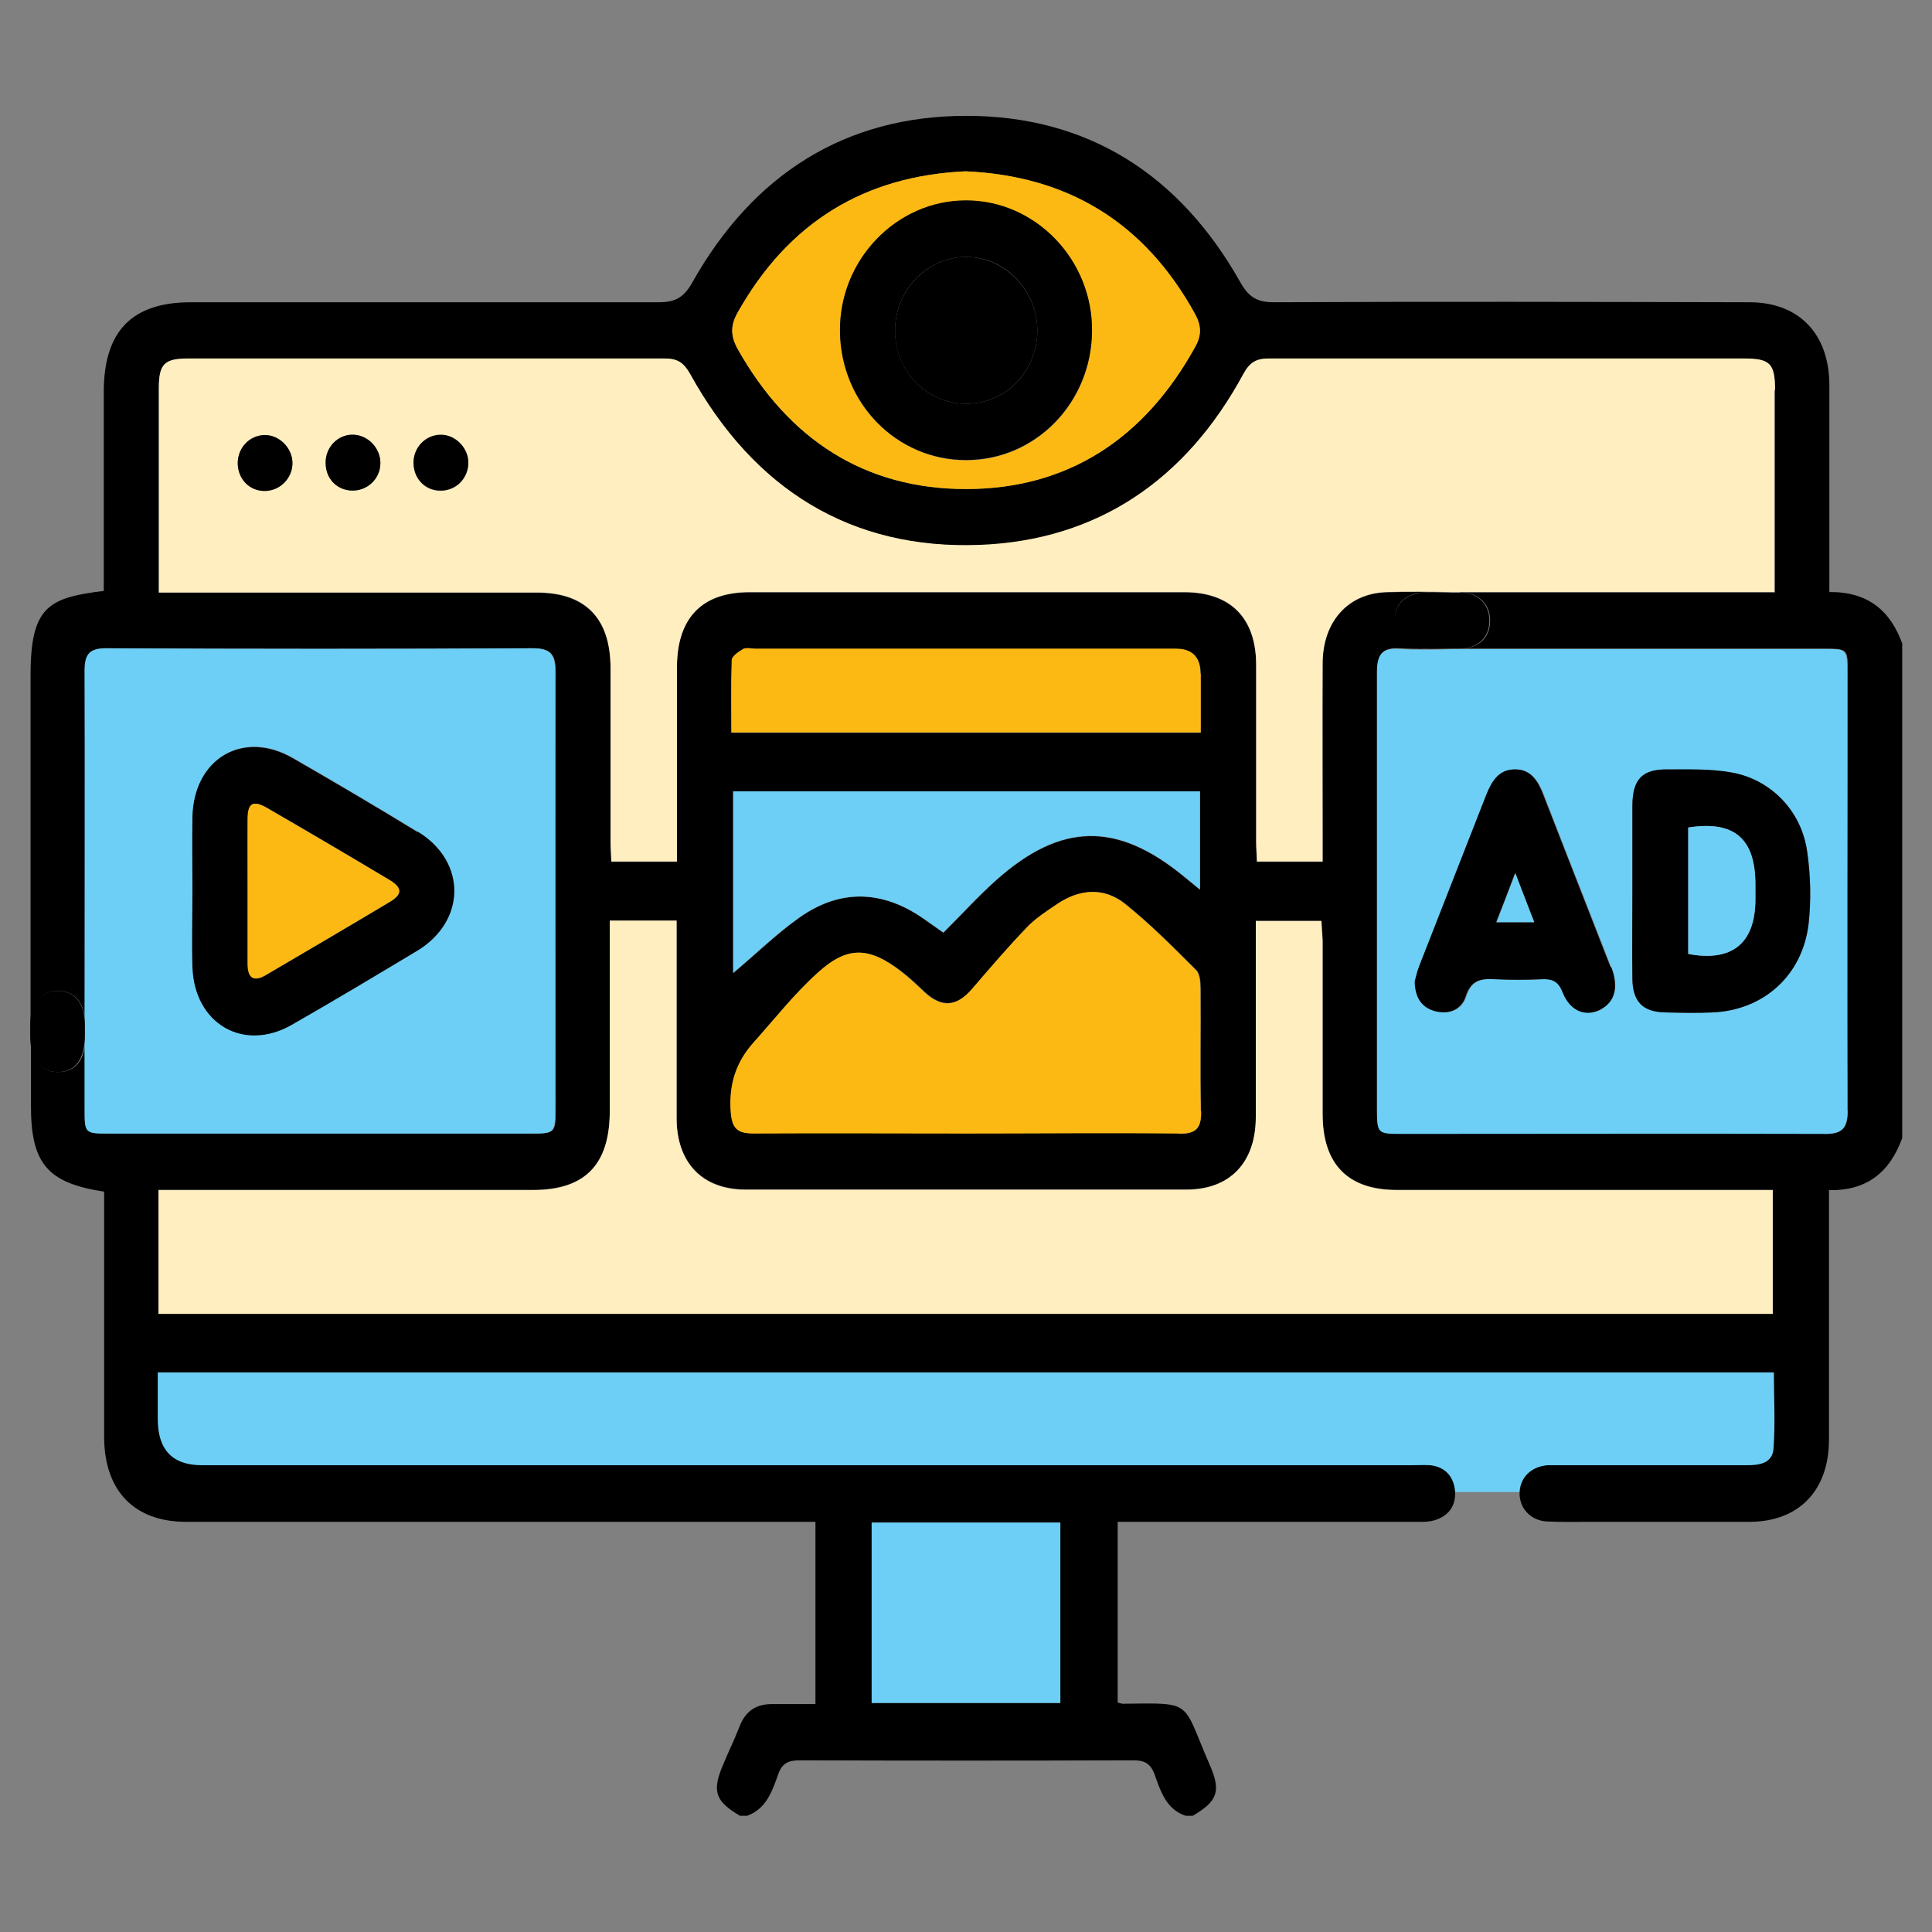
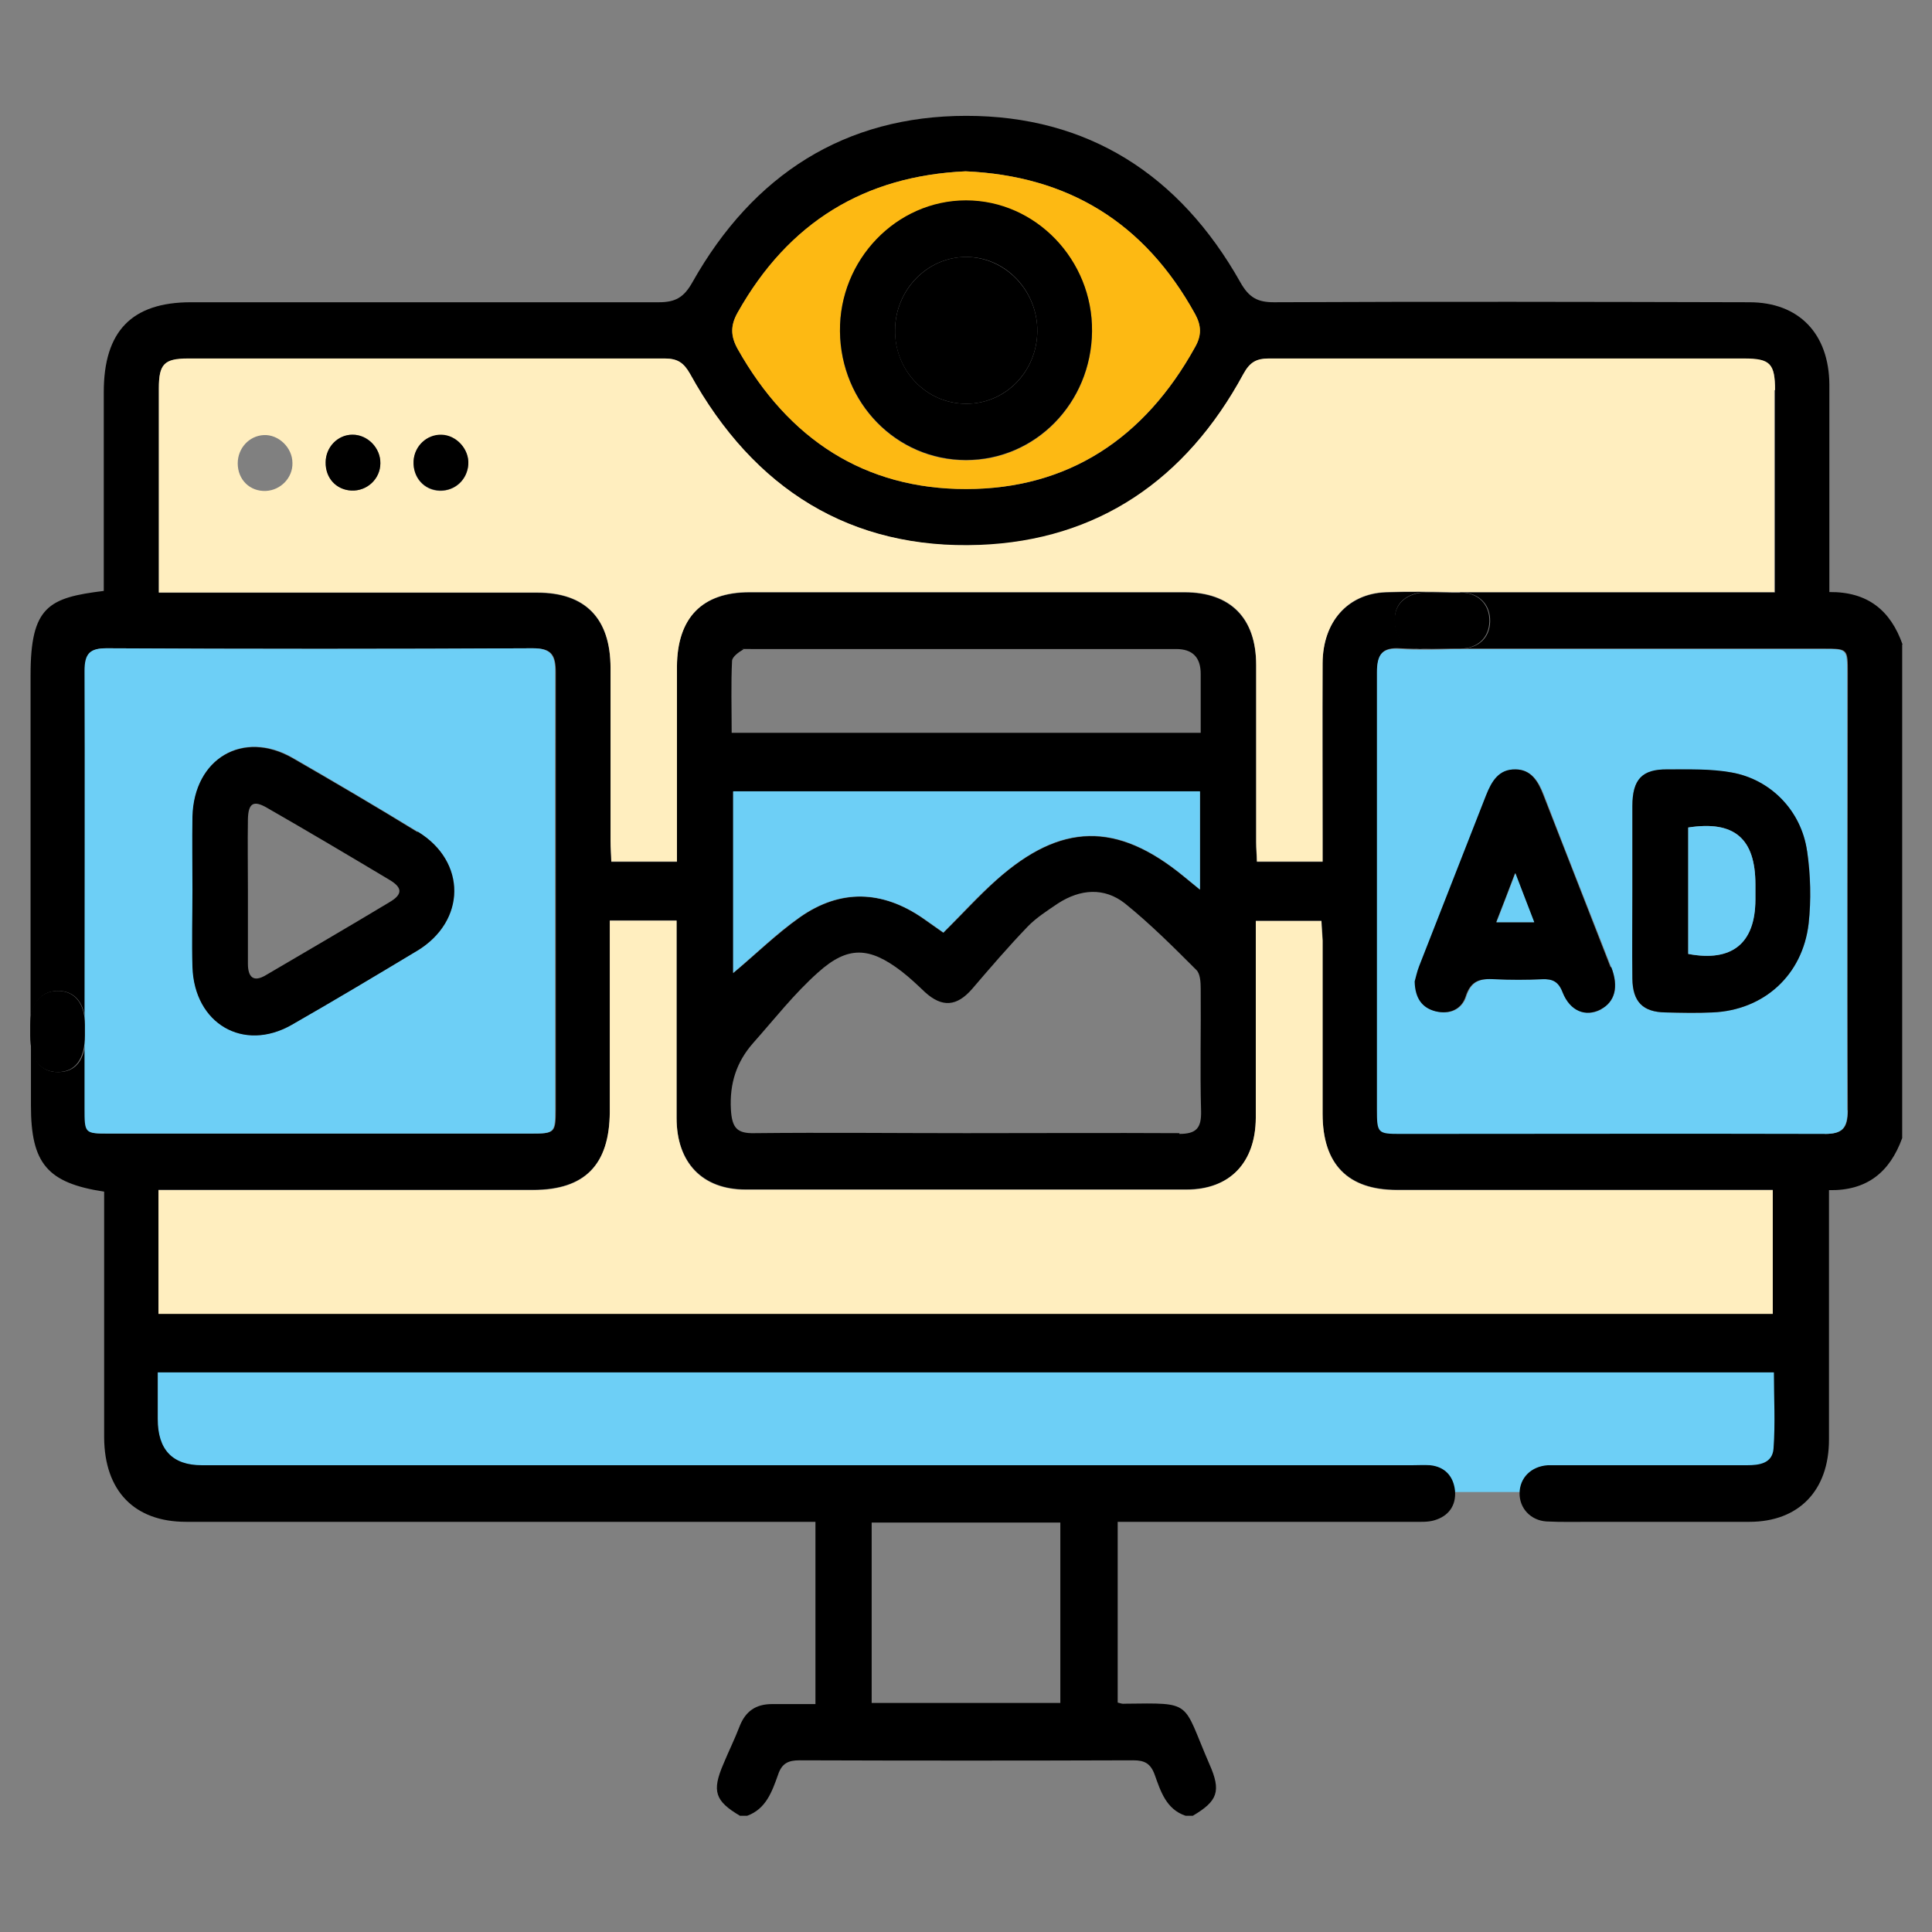
<svg xmlns="http://www.w3.org/2000/svg" id="Layer_1" data-name="Layer 1" viewBox="0 0 512 512">
  <rect x="0" y="0" width="512" height="512" fill="#808080" stroke="none" />
  <defs>
    <style>      .cls-1 {        fill: #6dcff6;      }      .cls-1, .cls-2, .cls-3, .cls-4 {        stroke-width: 0px;      }      .cls-2 {        fill: #fdb913;      }      .cls-3 {        fill: #ffeebf;      }      .cls-4 {        fill: #000;      }    </style>
  </defs>
  <rect class="cls-1" x="41.8" y="361.5" width="431.6" height="33.9" />
  <g>
    <path class="cls-4" d="M504.1,170.8v130.8c-3.3,9.1-9.4,14-19.4,13.8v5.7c0,20.1,0,40.2,0,60.4,0,13.5-8,21.8-21.1,21.8-13.9,0-27.8,0-41.7,0-4,0-8.1.1-12.1-.1-4.2-.3-7.1-3.5-7.1-7.4,0-4.1,3-7.2,7.5-7.5,1.1,0,2.3,0,3.4,0,16.5,0,32.9,0,49.4,0,3.3,0,6.7-.5,7-4.4.5-6.7.1-13.5.1-20.2H41.8v12.3q0,12.3,11.7,12.3h320.7c1.6,0,3.2-.1,4.8,0,3.9.4,6.2,2.9,6.6,6.8.3,3.9-1.7,6.7-5.5,7.8-1.7.5-3.5.4-5.3.4-24.5,0-49.1,0-73.6,0h-5v47.9c.8.2,1.3.4,1.8.3,18.4-.2,15.2-.8,22.5,16,3.2,7.2,2.2,9.8-4.4,13.7h-1.9c-5.1-1.7-6.6-6.4-8.2-10.9-1.1-3-2.7-3.8-5.7-3.8-29.5.1-58.9.1-88.4,0-3,0-4.7.8-5.7,3.8-1.6,4.5-3.2,9.1-8.2,10.9h-1.9c-6.6-3.9-7.5-6.5-4.4-13.7,1.4-3.4,3-6.6,4.3-10,1.6-4.1,4.4-5.9,8.6-5.9,3.8,0,7.6,0,11.5,0v-48.3h-6c-53.6,0-107.2,0-160.8,0-13.7,0-21.6-8.2-21.7-22.3,0-13.5,0-27,0-40.4v-24.8c-15.1-2.3-19.4-7.5-19.4-22.8s0-13.6,0-20.5v2c0,6.3,2.6,9.7,7.3,9.6,4.7,0,7.2-3.4,7.2-9.7,0,6.4,0,12.8,0,19.2,0,6.8,0,6.8,6.4,6.8h111.9c6,0,6.3-.2,6.3-6.4,0-38.6,0-77.2,0-115.8,0-4.7-1.2-6.4-6-6.4-37.6.2-75.3.2-112.9,0-4.4,0-5.9,1.3-5.8,6,.2,19.1,0,77.4,0,96.5,0-.9,0-1.8,0-2.7,0-5.8-2.8-9.1-7.4-9-4.4.1-7,3.4-7.1,8.9v1c0-20.6,0-75.4,0-93.6s4.8-20.5,19.4-22.3v-52.7c0-16.1,7.4-23.8,23.1-23.8,41.3,0,82.7,0,124,0,4.3,0,6.6-1.2,8.9-5.3,16.1-28.6,40.5-44.1,72.6-44.1,32.1,0,56.5,15.5,72.6,44.1,2.3,4.1,4.6,5.3,8.9,5.3,42-.2,84-.1,126,0,13.1,0,21.1,8.3,21.2,21.8,0,16.5,0,32.9,0,49.4v5.6c10.1-.1,16.2,4.8,19.4,13.9ZM483.6,300.5c4.6,0,6.1-1.4,6.1-6.3-.2-38.6,0-77.2,0-115.8,0-6.4,0-6.5-6.1-6.5-18.7,0-73.9,0-97.9,0,.5,0,1,0,1.5,0,4.7-.1,7.6-2.9,7.7-7.2.1-4.4-2.8-7.6-7.7-7.7-.7,0-1.5,0-2.2,0,20.1,0,70.5,0,85.4,0,0-18.3,0-35.9,0-53.5,0-7.1-1.3-8.4-8.2-8.4-42,0-84,0-126,0-3.3,0-5,1-6.7,4.1-15.3,28.2-38.7,44.2-69.9,45.3-34.1,1.2-59.8-14.7-76.7-45.3-1.7-3.1-3.3-4.2-6.7-4.1-42.1.1-84.3,0-126.4,0-6.3,0-7.7,1.4-7.7,7.9,0,14.8,0,29.6,0,44.4v9.7h6.3c31.3,0,62.7,0,94,0,12.7,0,19.4,6.8,19.4,20,0,15.3,0,30.6,0,45.9,0,1.8.1,3.5.2,5.4h17.4v-5.8c0-15.3,0-30.6,0-45.9,0-12.9,6.6-19.7,19.2-19.7,38.4,0,76.9,0,115.3,0,12.2,0,19,6.9,19,19.3,0,15.6,0,31.3,0,46.9,0,1.8.1,3.5.2,5.2h17.4v-5.7c0-15.6,0-31.3,0-46.9,0-11,6.7-18.4,16.7-18.8,5.9-.2,11.7-.2,17.6,0h-4.5c-1.6,0-3.3-.1-4.8.2-4,1-6.2,3.6-5.8,7.9.3,4,2.7,6.3,6.5,6.7,1.4.2,2.9,0,4.4,0h5c-4.8.1-9.7.3-14.5,0-4.7-.3-6.1,1.5-6.1,6.2.1,38.6,0,77.2,0,115.8,0,6.3.2,6.5,6.2,6.5,37.5,0,74.9,0,112.4,0ZM469.8,348.1v-32.8h-6.1c-31.2,0-62.3,0-93.5,0-13,0-19.7-6.8-19.7-20.2,0-15.3,0-30.6,0-45.9,0-1.8-.2-3.5-.3-5.2h-17.4c0,17.7,0,35,0,52.2,0,11.9-6.8,19-18.4,19-38.9,0-77.8,0-116.8,0-11.5,0-18.3-7.2-18.3-19,0-15.6,0-31.3,0-46.9v-5.4h-17.7c0,17.1,0,33.9,0,50.7,0,14-6.6,20.7-20.3,20.7-31.2,0-62.3,0-93.5,0h-5.8v32.8h427.8ZM312.5,300.5c4.5,0,5.9-1.5,5.8-6-.3-10.8,0-21.6-.1-32.4,0-1.7-.1-4.1-1.2-5.1-6.1-6.1-12.2-12.2-18.9-17.6-5.5-4.3-11.8-3.8-17.7,0-2.8,1.9-5.8,3.8-8.1,6.2-5.1,5.3-9.9,10.9-14.7,16.5-4,4.6-7.9,5-12.5.8-2-1.9-4-3.8-6.2-5.5-8.5-6.5-14.2-6.8-22.1.3-6.3,5.6-11.6,12.4-17.2,18.7-4.4,5-6.3,10.7-5.9,17.7.3,4.8,1.6,6.3,6.2,6.2,18.7-.2,37.4,0,56.1,0s37.7-.1,56.6,0ZM318.2,194.2c0-5.4,0-10.5,0-15.6q0-6.6-6.5-6.6c-37.1,0-74.3,0-111.4,0s-2.5-.4-3.3.1c-1.2.7-2.9,1.9-3,3-.3,6.3-.1,12.5-.1,19.1h124.4ZM318,235.7v-25.9h-123.7v48.1c6-5,11.5-10.4,17.7-14.8,10.7-7.5,21.8-7.2,32.6.3,1.8,1.3,3.7,2.6,5.4,3.8,4.9-4.8,9.3-9.7,14.1-14,17.1-15.2,31.9-15.4,49.5-1,1.3,1.1,2.6,2.1,4.4,3.6ZM316.7,92c1.7-3.1,1.7-5.7,0-8.8-13.4-24.3-33.8-36.6-60.8-37.8-26.6,1.2-46.9,13.4-60.4,37.4-1.9,3.4-1.9,6.3,0,9.7,13.5,24,33.7,37.1,60.5,37.1,27,0,47.3-13.3,60.7-37.6ZM281,451.3v-47.8h-50v47.8h50Z" />
    <path class="cls-1" d="M489.6,294.2c0,4.9-1.5,6.3-6.1,6.3-37.5-.1-74.9,0-112.4,0-6,0-6.2-.2-6.2-6.5,0-38.6,0-77.2,0-115.8,0-4.8,1.4-6.6,6.1-6.2,4.8.3,9.7.2,14.5,0,24,0,79.2,0,97.9,0,6.1,0,6.1,0,6.1,6.5,0,38.6,0,77.2,0,115.8ZM479.3,244.9c.7-6.3.6-13-.4-19.3-1.6-10.7-9.7-19.1-20.1-20.9-5.5-.9-11.2-.7-16.9-.8-6.7,0-9.3,2.7-9.3,9.7,0,7.5,0,15,0,22.4s0,15.6,0,23.4c0,6.1,2.8,8.8,8.7,8.9,4.2.1,8.4.2,12.6,0,13.5-.6,23.7-9.8,25.4-23.5ZM424.2,267.5c3.8-2,4.9-5.9,2.8-11.2-5.9-15.2-12-30.4-17.8-45.6-1.4-3.6-3.3-6.7-7.4-6.8-4.4-.1-6.4,3.1-7.8,6.9-5.8,15.1-11.8,30.1-17.7,45.2-.6,1.5-.9,3.1-1.2,4.1.1,4.5,1.9,7,5.5,7.9,3.6,1,6.9-.5,8-3.9,1.4-4.4,4-4.8,7.7-4.6,4.2.2,8.4.2,12.6,0,2.7-.1,4.3.6,5.4,3.5,1.9,5,6.1,6.6,10.1,4.5Z" />
    <path class="cls-4" d="M478.9,225.5c.9,6.3,1.1,13,.4,19.3-1.6,13.7-11.9,22.9-25.4,23.5-4.2.2-8.4.1-12.6,0-5.9-.1-8.6-2.8-8.7-8.9-.1-7.8,0-15.6,0-23.4s0-15,0-22.4c0-7.1,2.6-9.8,9.3-9.7,5.6,0,11.4-.2,16.9.8,10.4,1.8,18.6,10.1,20.1,20.9ZM465.2,238.4c0-1.3,0-2.7,0-4,0-12.2-5.6-17-17.8-15.1v33.5c11.6,2.2,17.7-2.8,17.8-14.4Z" />
    <path class="cls-3" d="M470.2,103.4c0,17.6,0,35.2,0,53.5-15,0-65.3,0-85.4,0-5.9-.1-11.8-.2-17.6,0-10,.4-16.6,7.8-16.7,18.8-.1,15.6,0,31.3,0,46.9v5.7h-17.4c0-1.7-.2-3.4-.2-5.2,0-15.6,0-31.3,0-46.9,0-12.5-6.8-19.3-19-19.3-38.4,0-76.9,0-115.3,0-12.5,0-19.1,6.8-19.2,19.7,0,15.3,0,30.6,0,45.9v5.8h-17.4c0-1.9-.2-3.6-.2-5.4,0-15.3,0-30.6,0-45.9,0-13.2-6.7-20-19.4-20-31.3,0-62.7,0-94,0h-6.3v-9.7c0-14.8,0-29.6,0-44.4,0-6.4,1.4-7.9,7.7-7.9,42.2,0,84.3,0,126.4,0,3.3,0,5,1.1,6.7,4.1,16.9,30.6,42.6,46.6,76.7,45.3,31.2-1.2,54.7-17.2,69.9-45.3,1.7-3.1,3.4-4.1,6.7-4.1,42,0,84,0,126,0,6.9,0,8.2,1.3,8.2,8.4ZM124.1,123.2c.3-4.1-3.1-7.8-7.1-7.9-3.9-.1-7.2,3-7.4,7-.2,4.3,2.8,7.7,7,7.8,4,0,7.2-2.9,7.5-6.9ZM100.8,122.8c0-4.1-3.4-7.7-7.4-7.6-3.9,0-7,3.3-7.1,7.3,0,4.1,2.8,7.3,6.8,7.5,4.1.2,7.6-3.1,7.7-7.2ZM70.5,130.1c3.9-.2,7.1-3.5,7-7.4,0-4.1-3.7-7.6-7.6-7.4-3.9.2-6.9,3.5-6.9,7.5,0,4.3,3.2,7.5,7.5,7.3Z" />
    <path class="cls-3" d="M469.8,315.4v32.8H42v-32.8h5.8c31.2,0,62.3,0,93.5,0,13.7,0,20.2-6.7,20.3-20.7,0-16.8,0-33.6,0-50.7h17.7v5.4c0,15.6,0,31.3,0,46.9,0,11.9,6.8,19,18.3,19,38.9,0,77.8,0,116.8,0,11.5,0,18.3-7.2,18.4-19,0-17.3,0-34.6,0-52.2h17.4c0,1.7.2,3.4.3,5.2,0,15.3,0,30.6,0,45.9,0,13.4,6.7,20.2,19.7,20.2,31.2,0,62.3,0,93.5,0h6.1Z" />
    <path class="cls-1" d="M465.2,234.4c0,1.3,0,2.7,0,4,0,11.6-6.2,16.6-17.8,14.4v-33.5c12.2-1.9,17.8,2.9,17.8,15.1Z" />
    <path class="cls-4" d="M427,256.3c2,5.2,1,9.2-2.8,11.2-4,2.1-8.1.5-10.1-4.5-1.1-2.9-2.7-3.6-5.4-3.5-4.2.2-8.4.2-12.6,0-3.7-.2-6.3.2-7.7,4.6-1.1,3.4-4.3,4.8-8,3.9-3.5-.9-5.4-3.4-5.5-7.9.3-1,.6-2.6,1.2-4.1,5.9-15.1,11.8-30.1,17.7-45.2,1.5-3.8,3.4-7,7.8-6.9,4.1,0,6,3.1,7.4,6.8,5.9,15.2,11.9,30.4,17.8,45.6ZM396.5,244.4h10c-1.6-4.2-3.1-7.9-5-13-1.9,5-3.4,8.9-5,13Z" />
    <path class="cls-1" d="M406.6,244.4h-10c1.6-4.1,3.1-7.9,5-13,1.9,5,3.4,8.8,5,13Z" />
    <path class="cls-4" d="M387,157c4.9.1,7.8,3.3,7.7,7.7-.1,4.2-3,7.1-7.7,7.2-.5,0-1,0-1.5,0h-5c-1.5,0-2.9,0-4.4,0-3.9-.4-6.2-2.7-6.5-6.7-.3-4.3,1.9-6.9,5.8-7.9,1.5-.4,3.2-.2,4.8-.2h4.5c.7,0,1.5,0,2.2,0Z" />
-     <path class="cls-2" d="M318.3,294.4c.1,4.5-1.3,6.1-5.8,6-18.9-.2-37.7,0-56.6,0s-37.4-.1-56.1,0c-4.6,0-5.9-1.4-6.2-6.2-.4-7,1.5-12.7,5.9-17.7,5.7-6.3,11-13.1,17.2-18.7,7.9-7.2,13.6-6.9,22.1-.3,2.2,1.7,4.2,3.6,6.2,5.5,4.5,4.2,8.5,3.8,12.5-.8,4.8-5.6,9.6-11.2,14.7-16.5,2.3-2.4,5.3-4.3,8.1-6.2,5.8-3.9,12.2-4.4,17.7,0,6.7,5.3,12.8,11.5,18.9,17.6,1,1,1.2,3.3,1.2,5.1.1,10.8-.1,21.6.1,32.4Z" />
-     <path class="cls-2" d="M318.2,178.5c0,5.1,0,10.2,0,15.6h-124.4c0-6.6-.1-12.8.1-19.1,0-1.1,1.8-2.3,3-3,.9-.5,2.2-.1,3.3-.1,37.1,0,74.3,0,111.4,0q6.5,0,6.5,6.6Z" />
    <path class="cls-1" d="M318,209.8v25.9c-1.8-1.5-3.1-2.5-4.4-3.6-17.6-14.4-32.4-14.2-49.5,1-4.9,4.3-9.3,9.2-14.1,14-1.7-1.2-3.5-2.5-5.4-3.8-10.8-7.4-21.9-7.8-32.6-.3-6.2,4.3-11.7,9.8-17.7,14.8v-48.1h123.7Z" />
    <path class="cls-2" d="M316.7,83.2c1.7,3.1,1.8,5.7,0,8.8-13.4,24.2-33.7,37.6-60.7,37.6-26.8,0-47-13.1-60.5-37.1-1.9-3.4-2-6.2,0-9.7,13.5-24,33.7-36.2,60.4-37.4,27.1,1.2,47.4,13.5,60.8,37.8ZM289.4,87.9c.2-19-15-34.7-33.4-34.7-18.4,0-33.6,15.8-33.4,34.7.2,19,15,34.1,33.4,34.1,18.4,0,33.2-15.1,33.4-34.1Z" />
    <path class="cls-4" d="M256,53.1c18.5,0,33.6,15.8,33.4,34.7-.2,19-15,34.1-33.4,34.1-18.4,0-33.2-15.1-33.4-34.1-.2-19,15-34.7,33.4-34.7ZM274.9,87.8c.1-10.8-8.5-19.8-18.9-19.7-10.3,0-18.7,8.7-18.8,19.3-.1,10.9,8.3,19.6,18.9,19.6,10.4,0,18.7-8.5,18.8-19.2Z" />
-     <path class="cls-1" d="M281,403.5v47.8h-50v-47.8h50Z" />
    <path class="cls-4" d="M256,68.1c10.4,0,19,9,18.9,19.7-.1,10.7-8.5,19.2-18.8,19.2-10.6,0-19.1-8.8-18.9-19.6.1-10.6,8.6-19.3,18.8-19.3Z" />
    <path class="cls-1" d="M141.1,171.8c4.8,0,6.1,1.7,6,6.4-.1,38.6,0,77.2,0,115.8,0,6.2-.2,6.4-6.3,6.4H28.8c-6.4,0-6.4,0-6.4-6.8,0-6.4,0-12.8,0-19.2h0c0-19.1.1-77.4,0-96.6,0-4.6,1.4-6,5.8-6,37.6.2,75.3.2,112.9,0ZM110.5,252c13.1-7.9,13.2-23.7.2-31.6-11-6.7-22-13.2-33.1-19.6-13.1-7.5-26.1.1-26.5,15.5-.2,6.5,0,13,0,19.4,0,6.8-.2,13.6,0,20.5.4,15,13.5,22.7,26.3,15.3,11.1-6.4,22.2-12.9,33.2-19.6Z" />
-     <path class="cls-4" d="M117,115.2c4,.1,7.4,3.9,7.1,7.9-.3,4-3.5,7-7.5,6.9-4.2-.1-7.2-3.5-7-7.8.2-4,3.5-7.1,7.4-7Z" />
+     <path class="cls-4" d="M117,115.2c4,.1,7.4,3.9,7.1,7.9-.3,4-3.5,7-7.5,6.9-4.2-.1-7.2-3.5-7-7.8.2-4,3.5-7.1,7.4-7" />
    <path class="cls-4" d="M110.7,220.4c13,7.9,12.9,23.7-.2,31.6-11,6.6-22,13.2-33.2,19.6-12.8,7.3-25.8-.3-26.3-15.3-.2-6.8,0-13.6,0-20.5,0-6.5-.1-13,0-19.4.4-15.4,13.4-23,26.5-15.5,11.1,6.4,22.2,12.9,33.1,19.6ZM103.2,239.1c3.6-2.1,3.5-3.9-.1-6-10.7-6.4-21.5-12.8-32.3-19-3.6-2.1-5-1.3-5.1,3-.1,6.3,0,12.6,0,18.9s0,13,0,19.4c0,3.6,1.5,5,4.8,3,10.9-6.4,21.9-12.8,32.7-19.3Z" />
-     <path class="cls-2" d="M103,233.1c3.7,2.2,3.7,3.9.1,6-10.9,6.5-21.8,12.9-32.7,19.3-3.4,2-4.8.6-4.8-3,0-6.5,0-13,0-19.4s0-12.6,0-18.9c0-4.3,1.4-5.1,5.1-3,10.8,6.3,21.6,12.6,32.3,19Z" />
    <path class="cls-4" d="M93.4,115.2c4,0,7.5,3.5,7.4,7.6,0,4.1-3.5,7.4-7.7,7.2-4-.2-6.9-3.3-6.8-7.5,0-4,3.2-7.3,7.1-7.3Z" />
-     <path class="cls-4" d="M77.5,122.7c0,3.9-3.1,7.2-7,7.4-4.2.2-7.4-3-7.5-7.3,0-4.1,3-7.3,6.9-7.5,4-.2,7.6,3.4,7.6,7.4Z" />
    <path class="cls-4" d="M22.5,274.4h0c0,6.3-2.6,9.7-7.2,9.7-4.7,0-7.3-3.4-7.3-9.6v-3c0-5.5,2.7-8.8,7.1-8.9,4.6-.1,7.4,3.2,7.4,9,0,.9,0,1.8,0,2.7Z" />
  </g>
</svg>